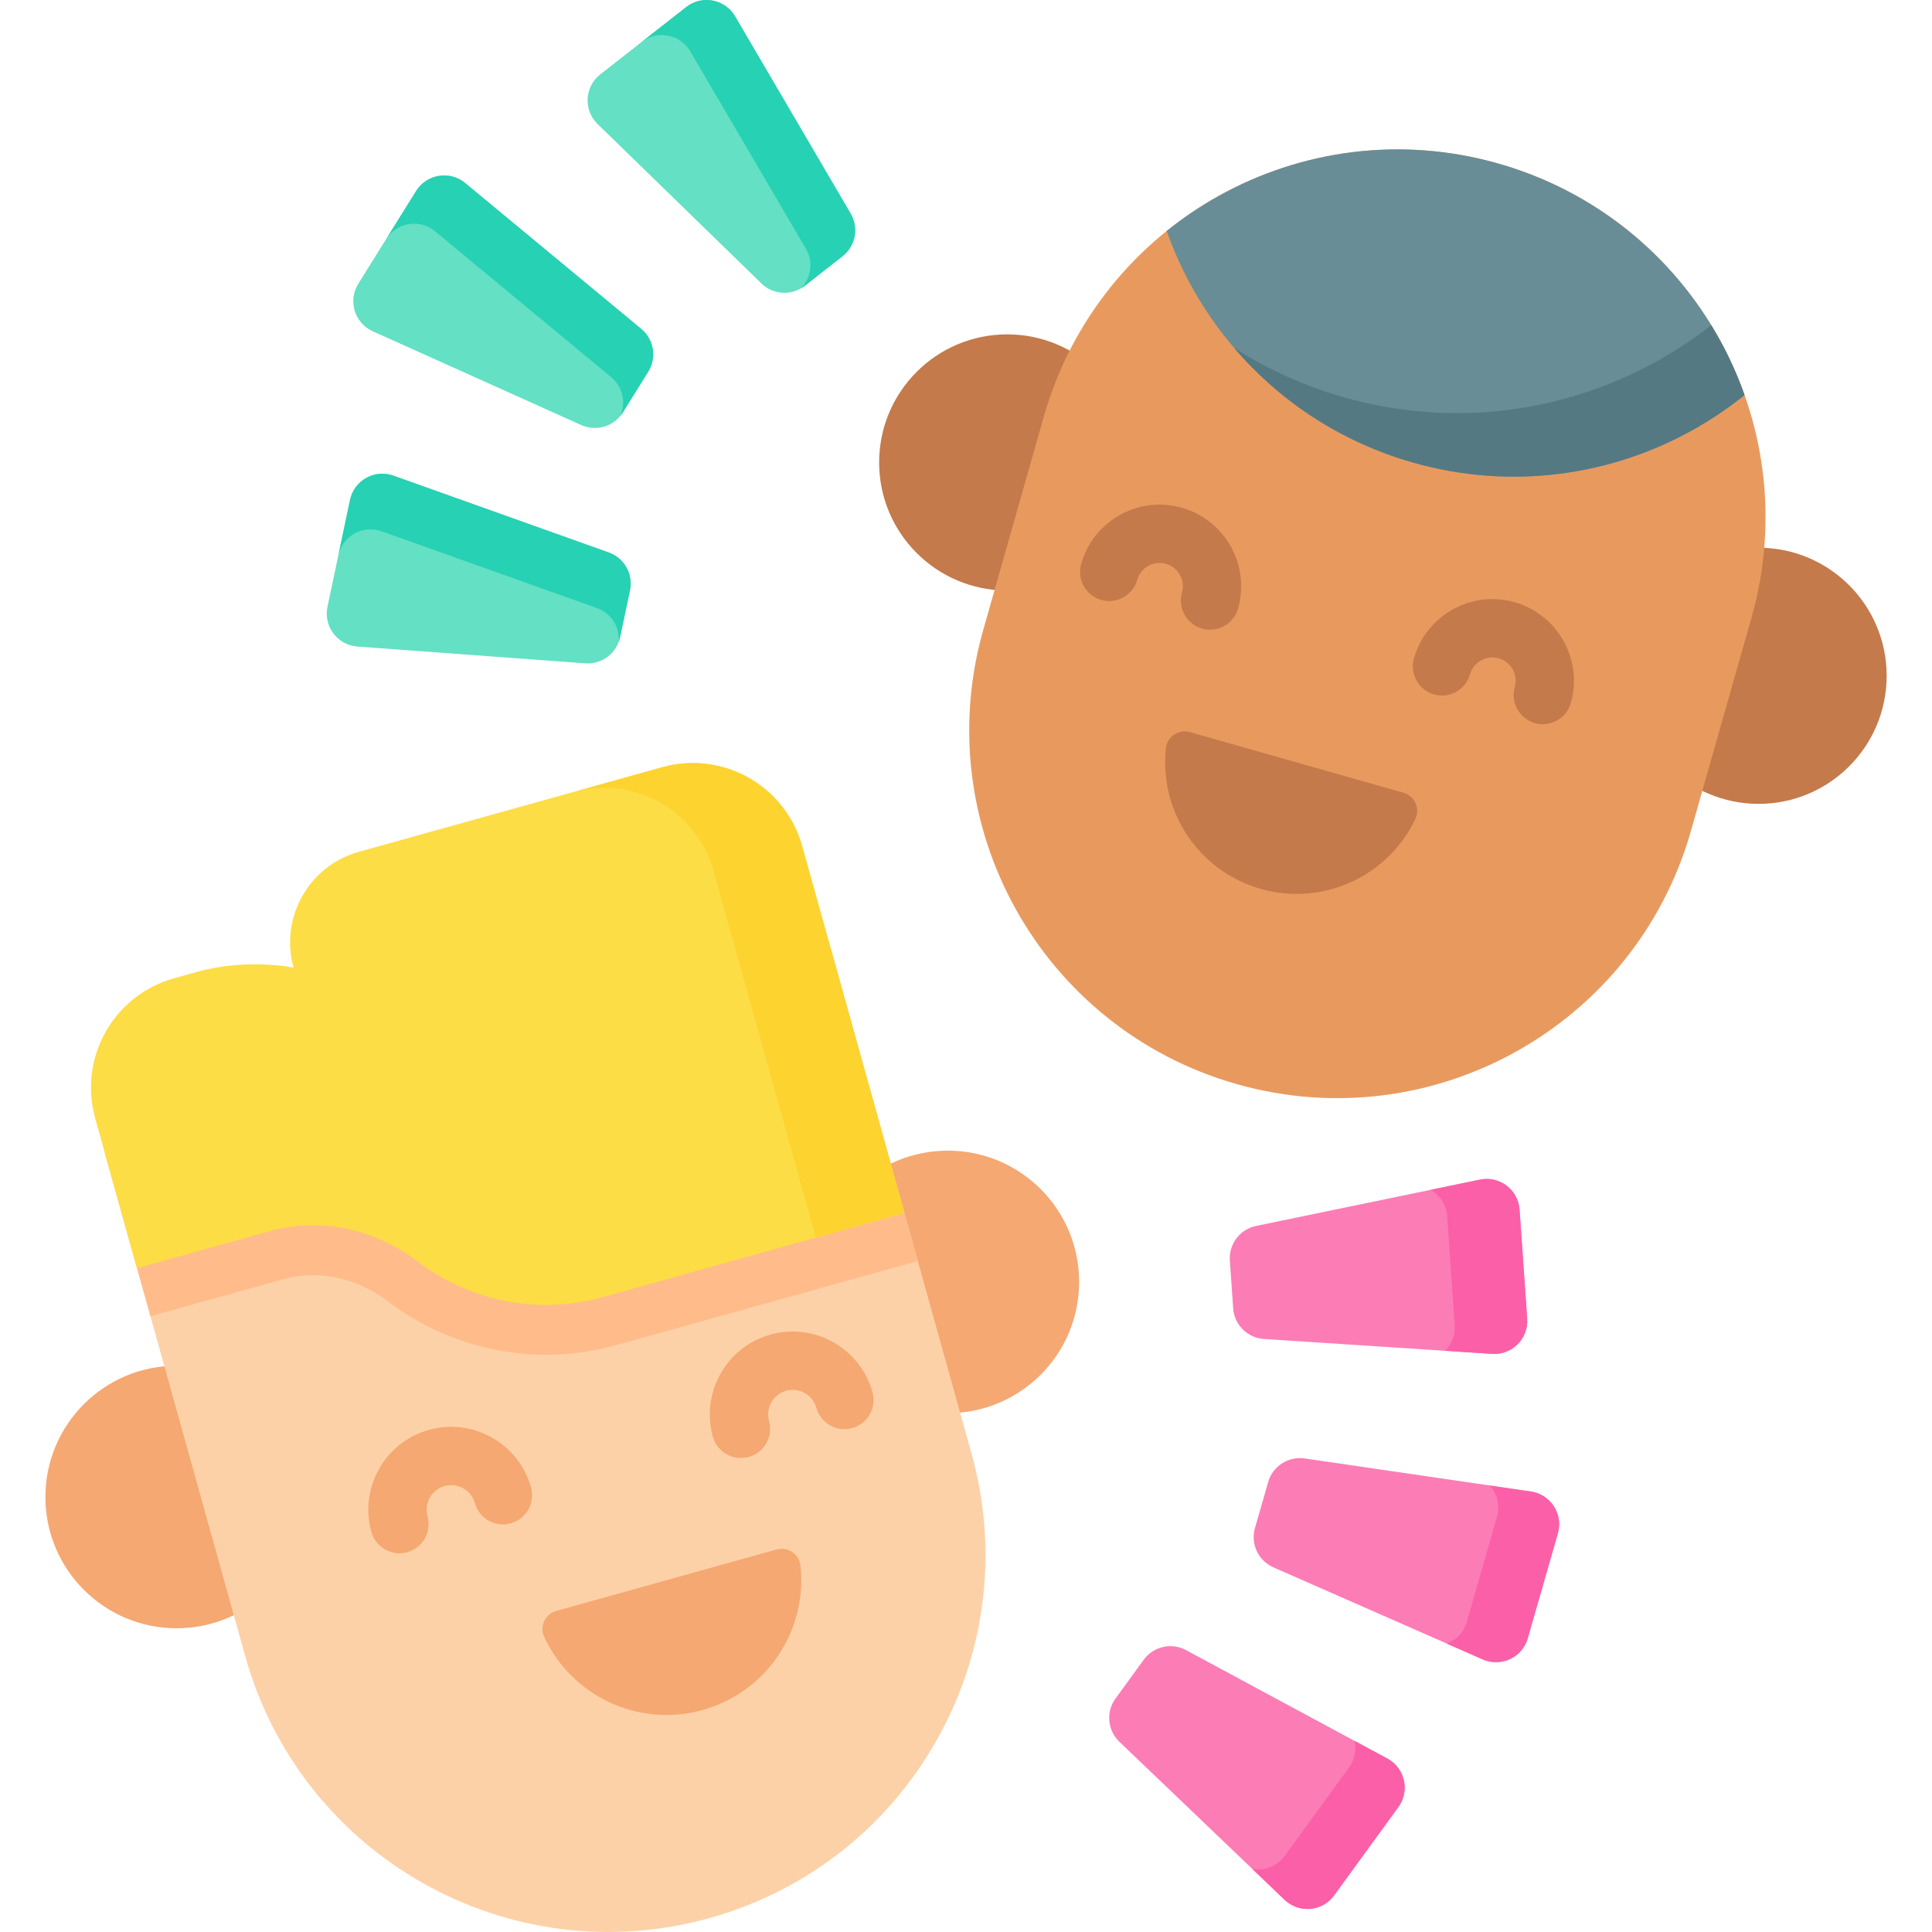
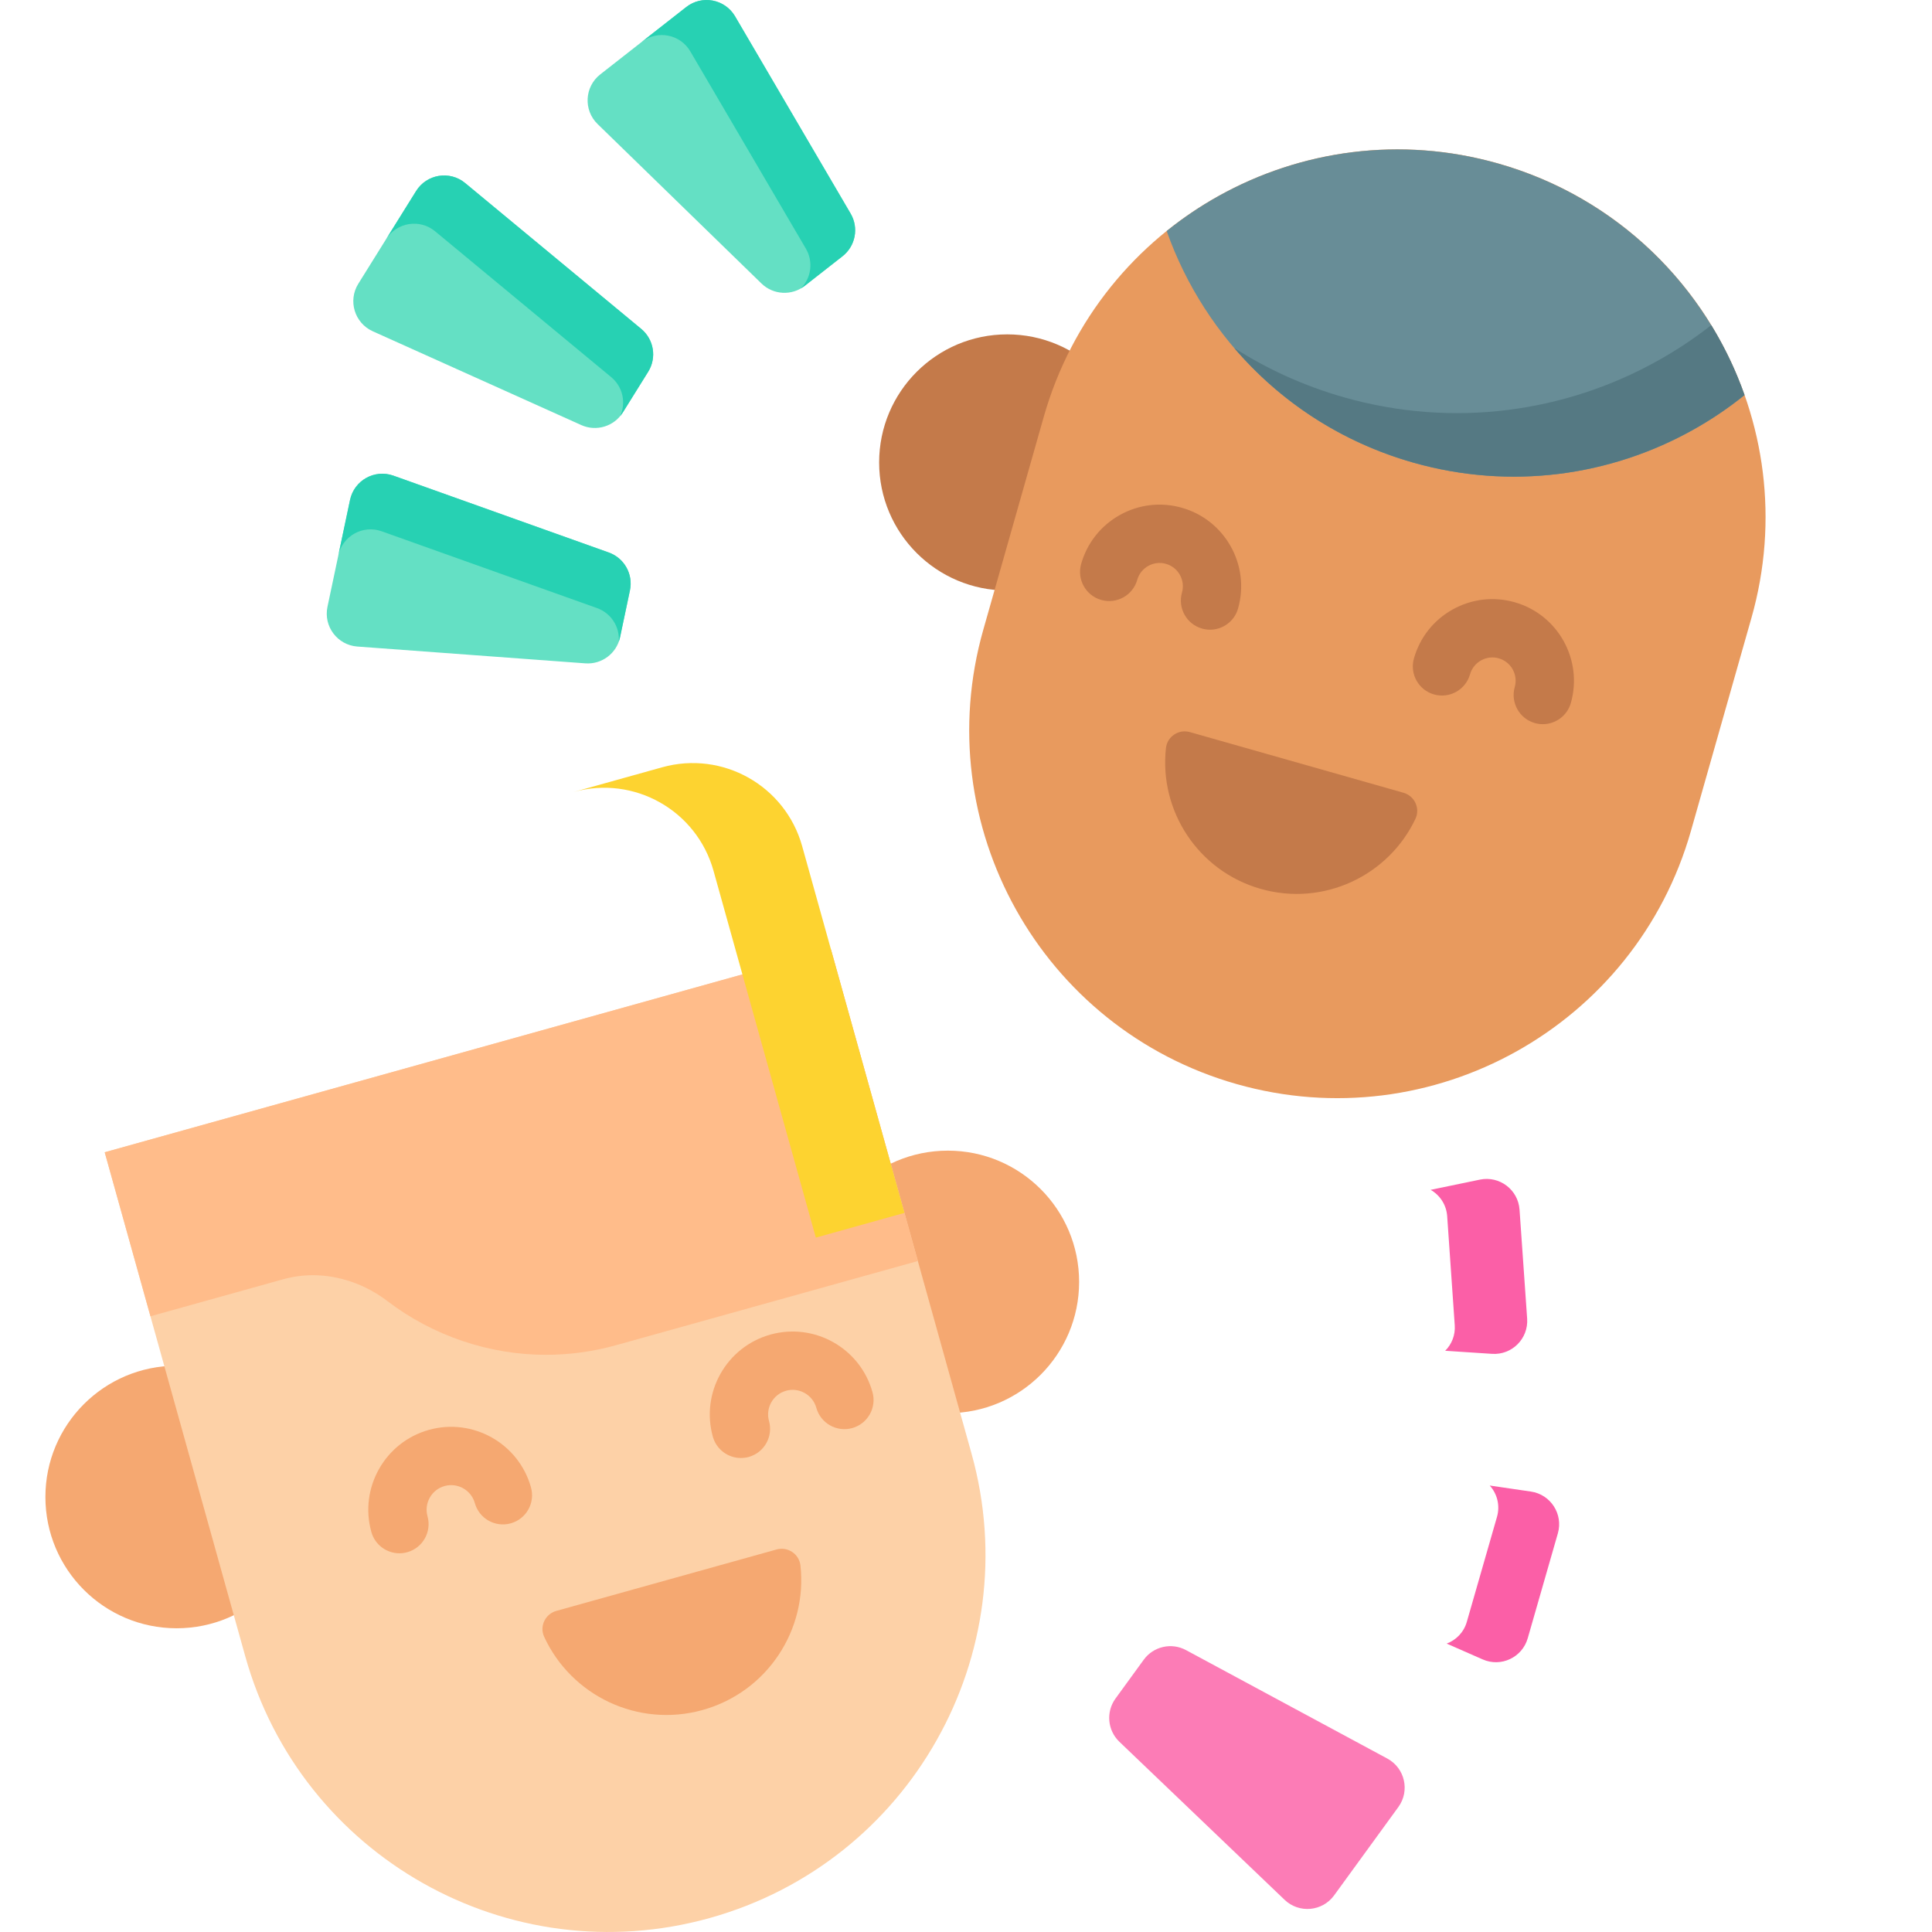
<svg xmlns="http://www.w3.org/2000/svg" width="100" height="100" viewBox="0 0 100 100" fill="none">
  <g clip-path="url(#clip0)">
    <path d="M9.144 84.279C12.897 84.279 15.939 81.237 15.939 77.484C15.939 73.732 12.897 70.689 9.144 70.689C5.392 70.689 2.35 73.732 2.35 77.484C2.35 81.237 5.392 84.279 9.144 84.279Z" fill="#F5A871" />
    <path d="M49.06 73.146C52.813 73.146 55.855 70.104 55.855 66.351C55.855 62.599 52.813 59.557 49.06 59.557C45.308 59.557 42.266 62.599 42.266 66.351C42.266 70.104 45.308 73.146 49.06 73.146Z" fill="#F5A871" />
    <path d="M48.486 90.063C46.036 94.415 41.923 97.83 36.73 99.278C26.35 102.172 15.587 96.103 12.692 85.721L7.786 68.13L5.418 59.641L43.012 49.156L47.507 65.269L50.286 75.236C51.734 80.427 50.943 85.715 48.486 90.063Z" fill="#FDD1A7" />
    <path d="M47.509 65.27L31.891 69.626C30.702 69.958 29.48 70.125 28.255 70.125C25.314 70.125 22.404 69.138 20.056 67.347C18.921 66.481 17.551 66.005 16.201 66.005C15.674 66.005 15.152 66.077 14.645 66.218L7.788 68.13L5.42 59.641L43.014 49.156L47.509 65.27Z" fill="#FFBC8A" />
-     <path d="M34.277 39.71L18.575 44.089C15.986 44.811 14.473 47.495 15.195 50.083C15.195 50.083 12.793 49.58 10.205 50.302L9.007 50.636C5.88 51.508 4.053 54.75 4.925 57.876L7.09 65.639L13.948 63.726C16.608 62.984 19.424 63.616 21.62 65.291C24.252 67.298 27.759 68.092 31.194 67.134L46.812 62.779L41.517 43.792C40.645 40.665 37.404 38.838 34.277 39.71Z" fill="#FDDD45" />
    <path d="M41.519 43.795L46.814 62.78L42.227 64.059L36.932 45.074C36.06 41.946 32.821 40.12 29.693 40.992L34.276 39.714C37.404 38.842 40.646 40.667 41.519 43.795Z" fill="#FDD330" />
    <path d="M40.197 80.2C40.775 80.039 41.365 80.433 41.431 81.029C41.801 84.367 39.71 87.577 36.37 88.509C33.025 89.442 29.569 87.771 28.163 84.714C27.915 84.174 28.223 83.54 28.795 83.38L40.197 80.2Z" fill="#F5A871" />
    <path d="M20.674 80.398C20.013 80.398 19.407 79.961 19.221 79.294C18.585 77.016 19.922 74.645 22.2 74.01C24.479 73.374 26.849 74.711 27.484 76.989C27.708 77.792 27.239 78.624 26.436 78.848C25.634 79.072 24.801 78.603 24.577 77.8C24.389 77.125 23.686 76.729 23.011 76.917C22.336 77.105 21.94 77.808 22.128 78.483C22.352 79.286 21.883 80.118 21.08 80.342C20.944 80.38 20.808 80.398 20.674 80.398Z" fill="#F5A871" />
    <path d="M38.349 75.466C37.689 75.466 37.083 75.029 36.896 74.362C36.261 72.084 37.598 69.714 39.876 69.078C42.154 68.442 44.525 69.779 45.16 72.058C45.384 72.86 44.915 73.693 44.112 73.917C43.309 74.141 42.477 73.671 42.253 72.869C42.065 72.193 41.362 71.797 40.687 71.985C40.012 72.174 39.615 72.876 39.804 73.552C40.028 74.355 39.558 75.187 38.756 75.411C38.62 75.448 38.483 75.466 38.349 75.466Z" fill="#F5A871" />
    <path d="M52.133 30.565C55.794 30.565 58.762 27.597 58.762 23.936C58.762 20.275 55.794 17.307 52.133 17.307C48.472 17.307 45.504 20.275 45.504 23.936C45.504 27.597 48.472 30.565 52.133 30.565Z" fill="#C47A4A" />
-     <path d="M91.024 41.608C94.685 41.608 97.653 38.64 97.653 34.979C97.653 31.318 94.685 28.35 91.024 28.35C87.362 28.35 84.394 31.318 84.394 34.979C84.394 38.64 87.362 41.608 91.024 41.608Z" fill="#C47A4A" />
    <path d="M54.025 21.574L50.895 32.595C48.023 42.71 53.894 53.239 64.009 56.112C74.125 58.984 84.654 53.113 87.526 42.997L90.656 31.977C93.529 21.861 87.657 11.332 77.542 8.46C67.426 5.587 56.898 11.459 54.025 21.574Z" fill="#E89A5E" />
    <path d="M90.296 20.452C89.455 21.13 88.557 21.734 87.619 22.257C83.362 24.633 78.2 25.381 73.144 23.945C66.969 22.191 62.376 17.583 60.387 11.958C61.228 11.28 62.126 10.674 63.067 10.149C67.32 7.777 72.483 7.027 77.541 8.463C83.716 10.217 88.31 14.825 90.296 20.452Z" fill="#688D97" />
    <path d="M90.296 20.448C89.455 21.126 88.556 21.731 87.618 22.253C83.362 24.629 78.201 25.377 73.145 23.941C69.4 22.878 66.235 20.765 63.883 18.011C65.6 19.11 67.505 19.979 69.569 20.566C75.239 22.176 81.028 21.337 85.801 18.673C86.768 18.134 87.698 17.518 88.573 16.83C89.272 17.971 89.851 19.184 90.296 20.448Z" fill="#557983" />
    <path d="M72.642 41.032C73.22 41.196 73.52 41.84 73.263 42.383C71.865 45.334 68.501 46.93 65.256 46.009C62.011 45.087 59.988 41.961 60.35 38.716C60.417 38.12 61.011 37.729 61.588 37.893L72.642 41.032Z" fill="#C47A4A" />
    <path d="M62.631 32.593C62.495 32.593 62.356 32.574 62.218 32.535C61.416 32.308 60.951 31.473 61.179 30.671C61.36 30.033 60.988 29.366 60.35 29.185C60.04 29.097 59.716 29.135 59.435 29.291C59.154 29.448 58.951 29.704 58.863 30.014C58.636 30.815 57.801 31.28 57 31.053C56.198 30.826 55.733 29.991 55.96 29.189C56.268 28.105 56.98 27.205 57.965 26.655C58.95 26.106 60.089 25.974 61.175 26.282C63.414 26.918 64.718 29.257 64.082 31.496C63.894 32.16 63.289 32.593 62.631 32.593Z" fill="#C47A4A" />
    <path d="M79.856 37.483C79.719 37.483 79.581 37.465 79.443 37.426C78.641 37.198 78.176 36.363 78.403 35.562C78.585 34.923 78.213 34.257 77.575 34.075C77.265 33.987 76.94 34.025 76.66 34.182C76.379 34.338 76.176 34.595 76.088 34.904C75.86 35.706 75.025 36.171 74.224 35.944C73.422 35.716 72.957 34.881 73.185 34.08C73.493 32.995 74.205 32.095 75.19 31.546C76.174 30.997 77.314 30.864 78.399 31.172C80.639 31.808 81.943 34.147 81.307 36.387C81.118 37.05 80.513 37.483 79.856 37.483Z" fill="#C47A4A" />
-     <path d="M64.957 79.091L65.642 76.707C65.878 75.886 66.685 75.365 67.531 75.489L79.24 77.201C80.264 77.35 80.921 78.368 80.635 79.362L79.074 84.797C78.788 85.791 77.692 86.305 76.745 85.889L65.911 81.126C65.129 80.782 64.721 79.913 64.957 79.091Z" fill="#FC7CB6" />
    <path d="M80.635 79.364L79.074 84.799C78.787 85.793 77.69 86.308 76.744 85.891L74.879 85.072C75.366 84.891 75.768 84.489 75.923 83.944L77.485 78.509C77.654 77.915 77.489 77.312 77.108 76.891L79.239 77.203C80.263 77.352 80.919 78.37 80.635 79.364Z" fill="#FB5FA7" />
-     <path d="M63.829 67.72L63.657 65.245C63.597 64.392 64.177 63.627 65.014 63.454L76.604 61.057C77.617 60.848 78.582 61.58 78.653 62.611L79.046 68.253C79.117 69.285 78.263 70.143 77.231 70.076L65.421 69.305C64.568 69.25 63.888 68.572 63.829 67.72Z" fill="#FC7CB6" />
    <path d="M77.23 70.075L74.802 69.916C75.138 69.582 75.335 69.107 75.297 68.59L74.906 62.95C74.864 62.353 74.524 61.857 74.049 61.586L76.602 61.057C77.615 60.848 78.58 61.58 78.651 62.612L79.045 68.254C79.116 69.286 78.261 70.143 77.23 70.075Z" fill="#FB5FA7" />
    <path d="M57.739 87.915L59.198 85.909C59.7 85.217 60.637 85.004 61.389 85.41L71.808 91.023C72.718 91.514 72.987 92.695 72.379 93.531L69.053 98.105C68.445 98.941 67.238 99.049 66.491 98.334L57.939 90.154C57.322 89.562 57.236 88.606 57.739 87.915Z" fill="#FC7CB6" />
-     <path d="M72.379 93.531L69.053 98.105C68.445 98.942 67.24 99.05 66.492 98.334L64.816 96.732C65.435 96.845 66.099 96.608 66.5 96.056L69.826 91.483C70.129 91.068 70.214 90.567 70.113 90.109L71.809 91.024C72.719 91.515 72.987 92.696 72.379 93.531Z" fill="#FB5FA7" />
    <path d="M33.55 19.242L32.238 21.347C31.786 22.073 30.867 22.352 30.088 22.002L19.295 17.147C18.352 16.723 17.999 15.564 18.546 14.687L21.536 9.887C22.083 9.009 23.279 8.815 24.075 9.475L33.19 17.024C33.848 17.569 34.002 18.516 33.55 19.242Z" fill="#64E0C4" />
    <path d="M24.077 9.474L33.19 17.023C33.848 17.569 34.003 18.516 33.55 19.242L32.239 21.347C32.197 21.413 32.153 21.476 32.102 21.534C32.415 20.841 32.234 20.015 31.635 19.52L22.521 11.972C21.726 11.311 20.53 11.506 19.982 12.384L21.539 9.887C22.085 9.01 23.281 8.815 24.077 9.474Z" fill="#27D1B3" />
    <path d="M32.607 30.557L32.094 32.985C31.917 33.821 31.149 34.398 30.297 34.335L18.495 33.465C17.463 33.388 16.736 32.42 16.95 31.408L18.118 25.875C18.332 24.863 19.389 24.272 20.363 24.62L31.509 28.596C32.315 28.883 32.783 29.721 32.607 30.557Z" fill="#64E0C4" />
    <path d="M20.363 24.619L31.508 28.597C32.313 28.884 32.782 29.721 32.605 30.558L32.093 32.985C32.077 33.062 32.056 33.136 32.028 33.207C32.085 32.449 31.632 31.735 30.9 31.474L19.755 27.499C18.781 27.15 17.724 27.742 17.51 28.755L18.118 25.876C18.331 24.864 19.389 24.272 20.363 24.619Z" fill="#27D1B3" />
    <path d="M43.61 13.264L41.657 14.793C40.984 15.32 40.025 15.269 39.413 14.673L30.931 6.42C30.19 5.698 30.255 4.489 31.069 3.851L35.52 0.364C36.335 -0.274 37.524 -0.048 38.047 0.845L44.03 11.056C44.462 11.793 44.282 12.737 43.61 13.264Z" fill="#64E0C4" />
    <path d="M38.047 0.844L44.028 11.055C44.46 11.793 44.281 12.735 43.607 13.263L41.655 14.792C41.593 14.841 41.529 14.884 41.463 14.921C41.994 14.377 42.105 13.539 41.712 12.869L35.73 2.659C35.208 1.766 34.018 1.54 33.203 2.178L35.52 0.364C36.333 -0.274 37.523 -0.048 38.047 0.844Z" fill="#27D1B3" />
  </g>
  <defs>
    <clipPath id="clip0">
      <rect width="100" height="100" fill="white" />
    </clipPath>
  </defs>
</svg>